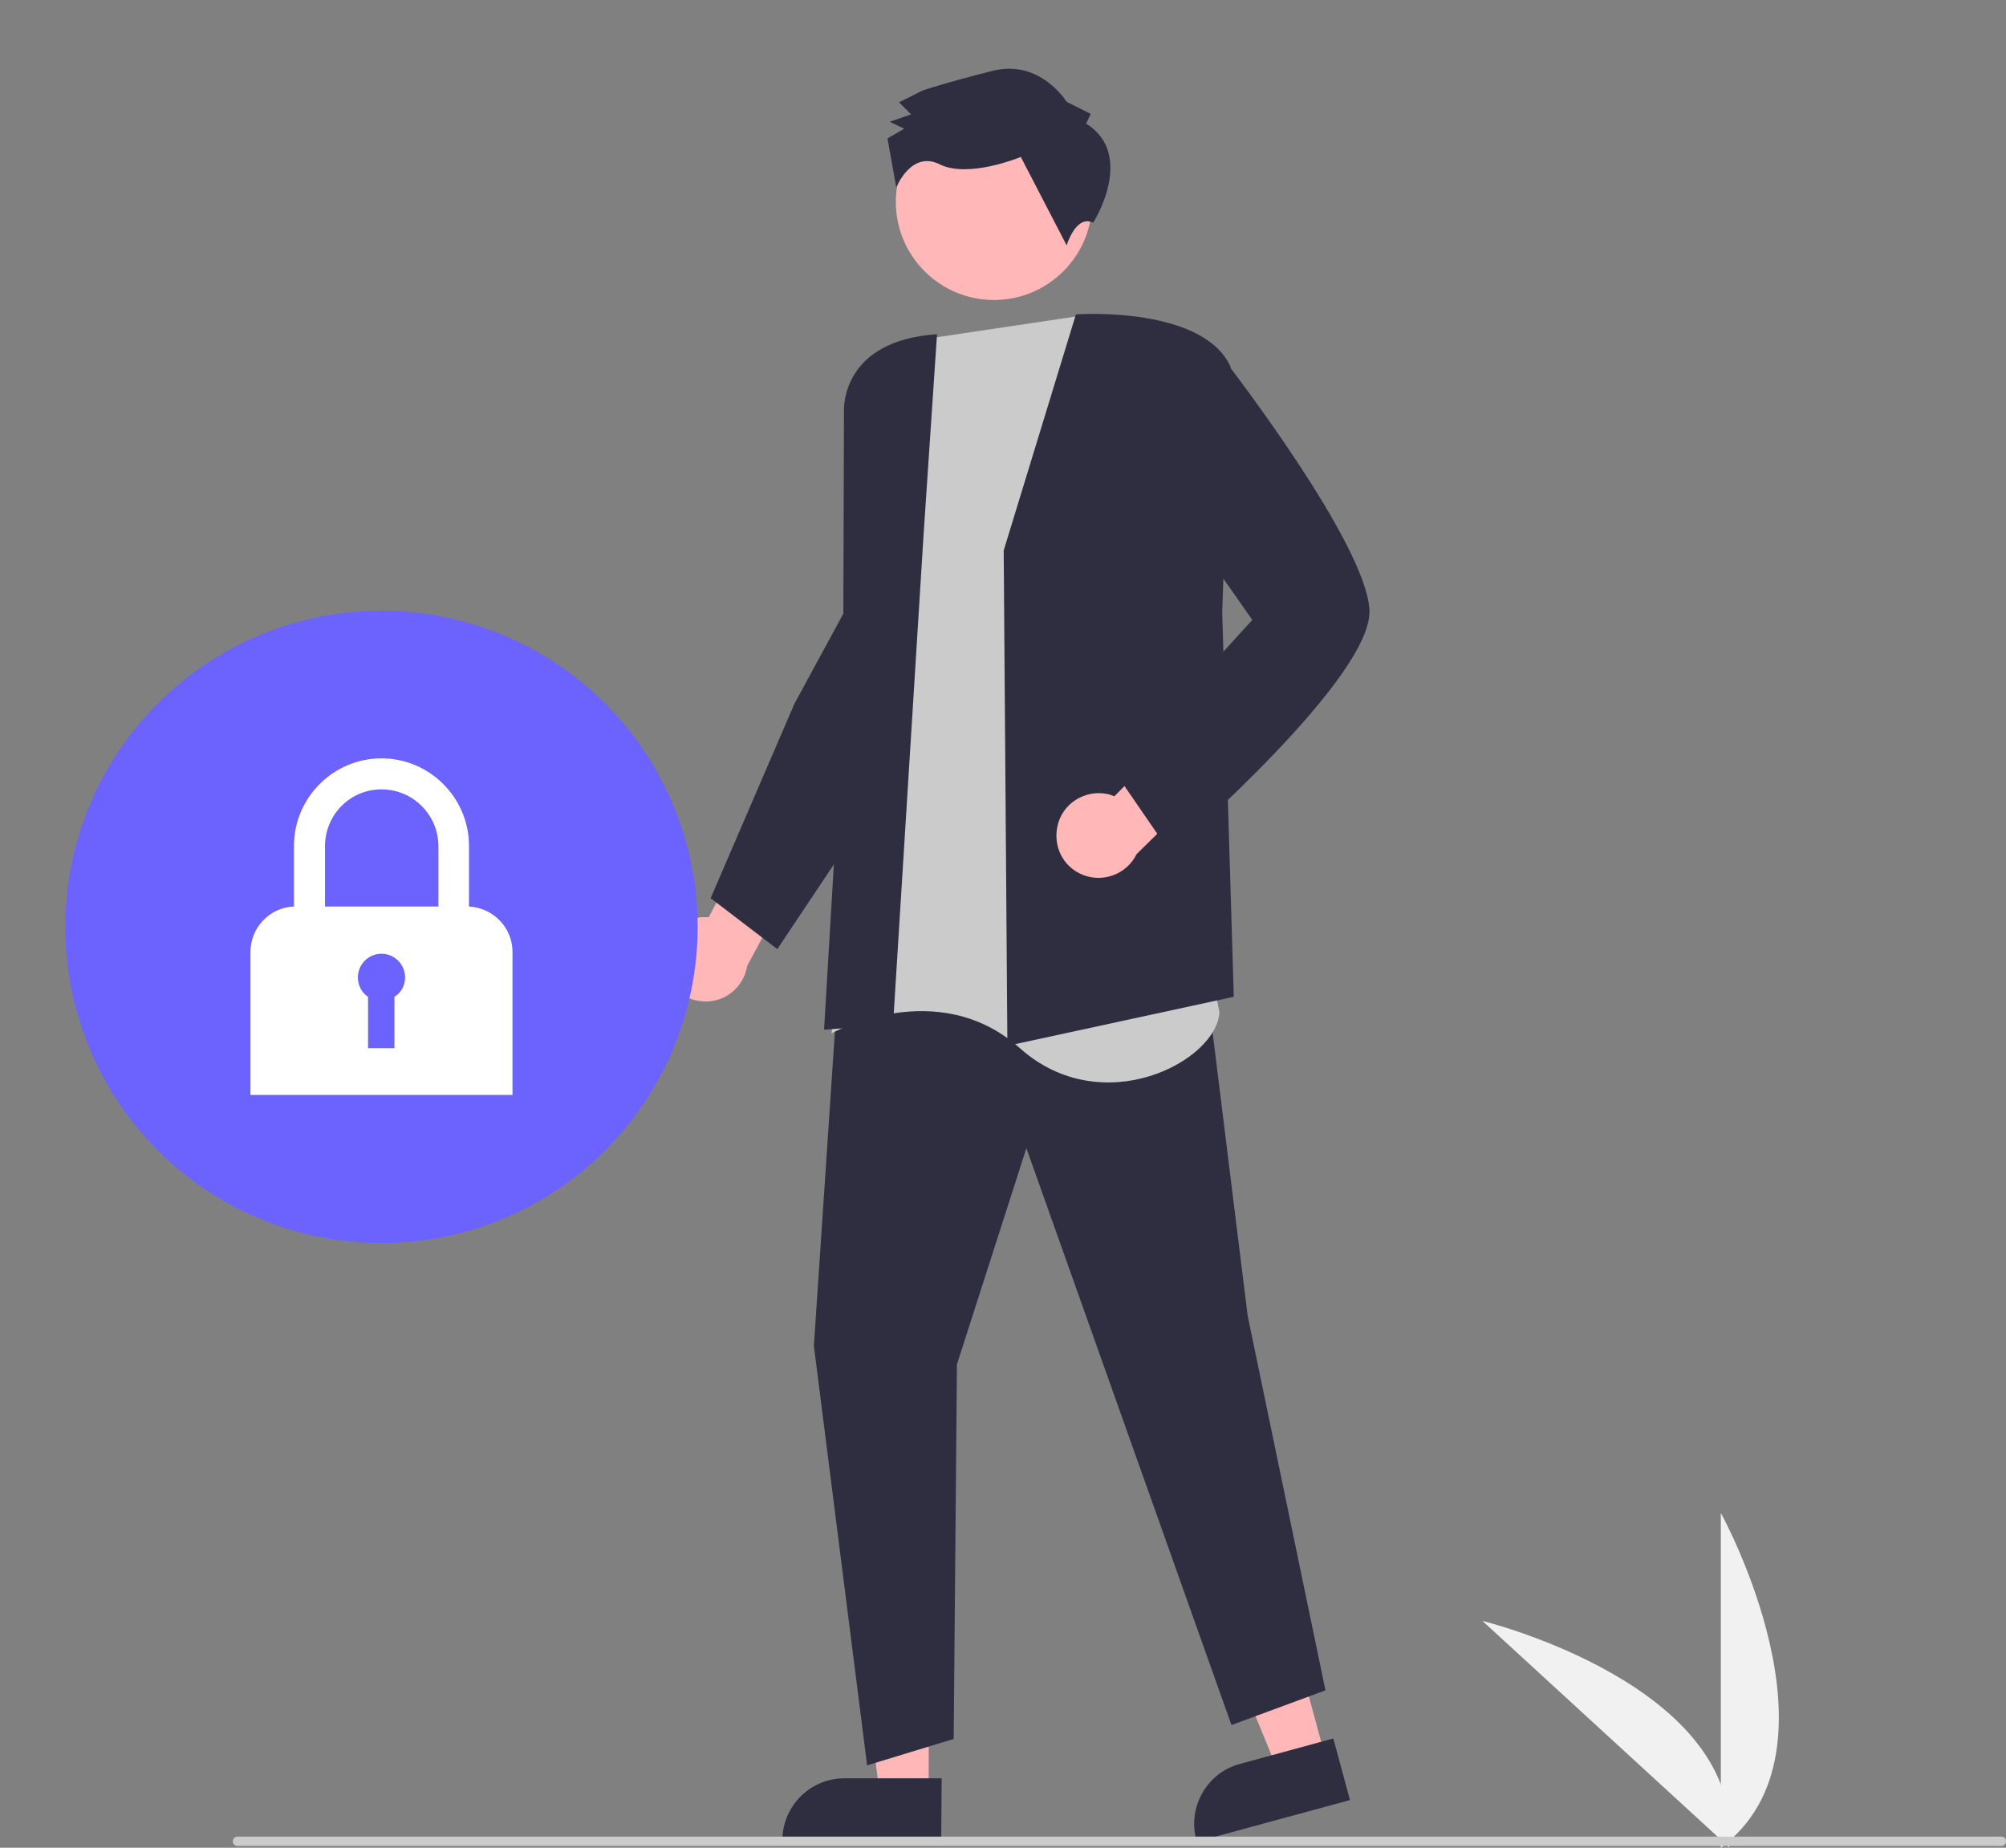
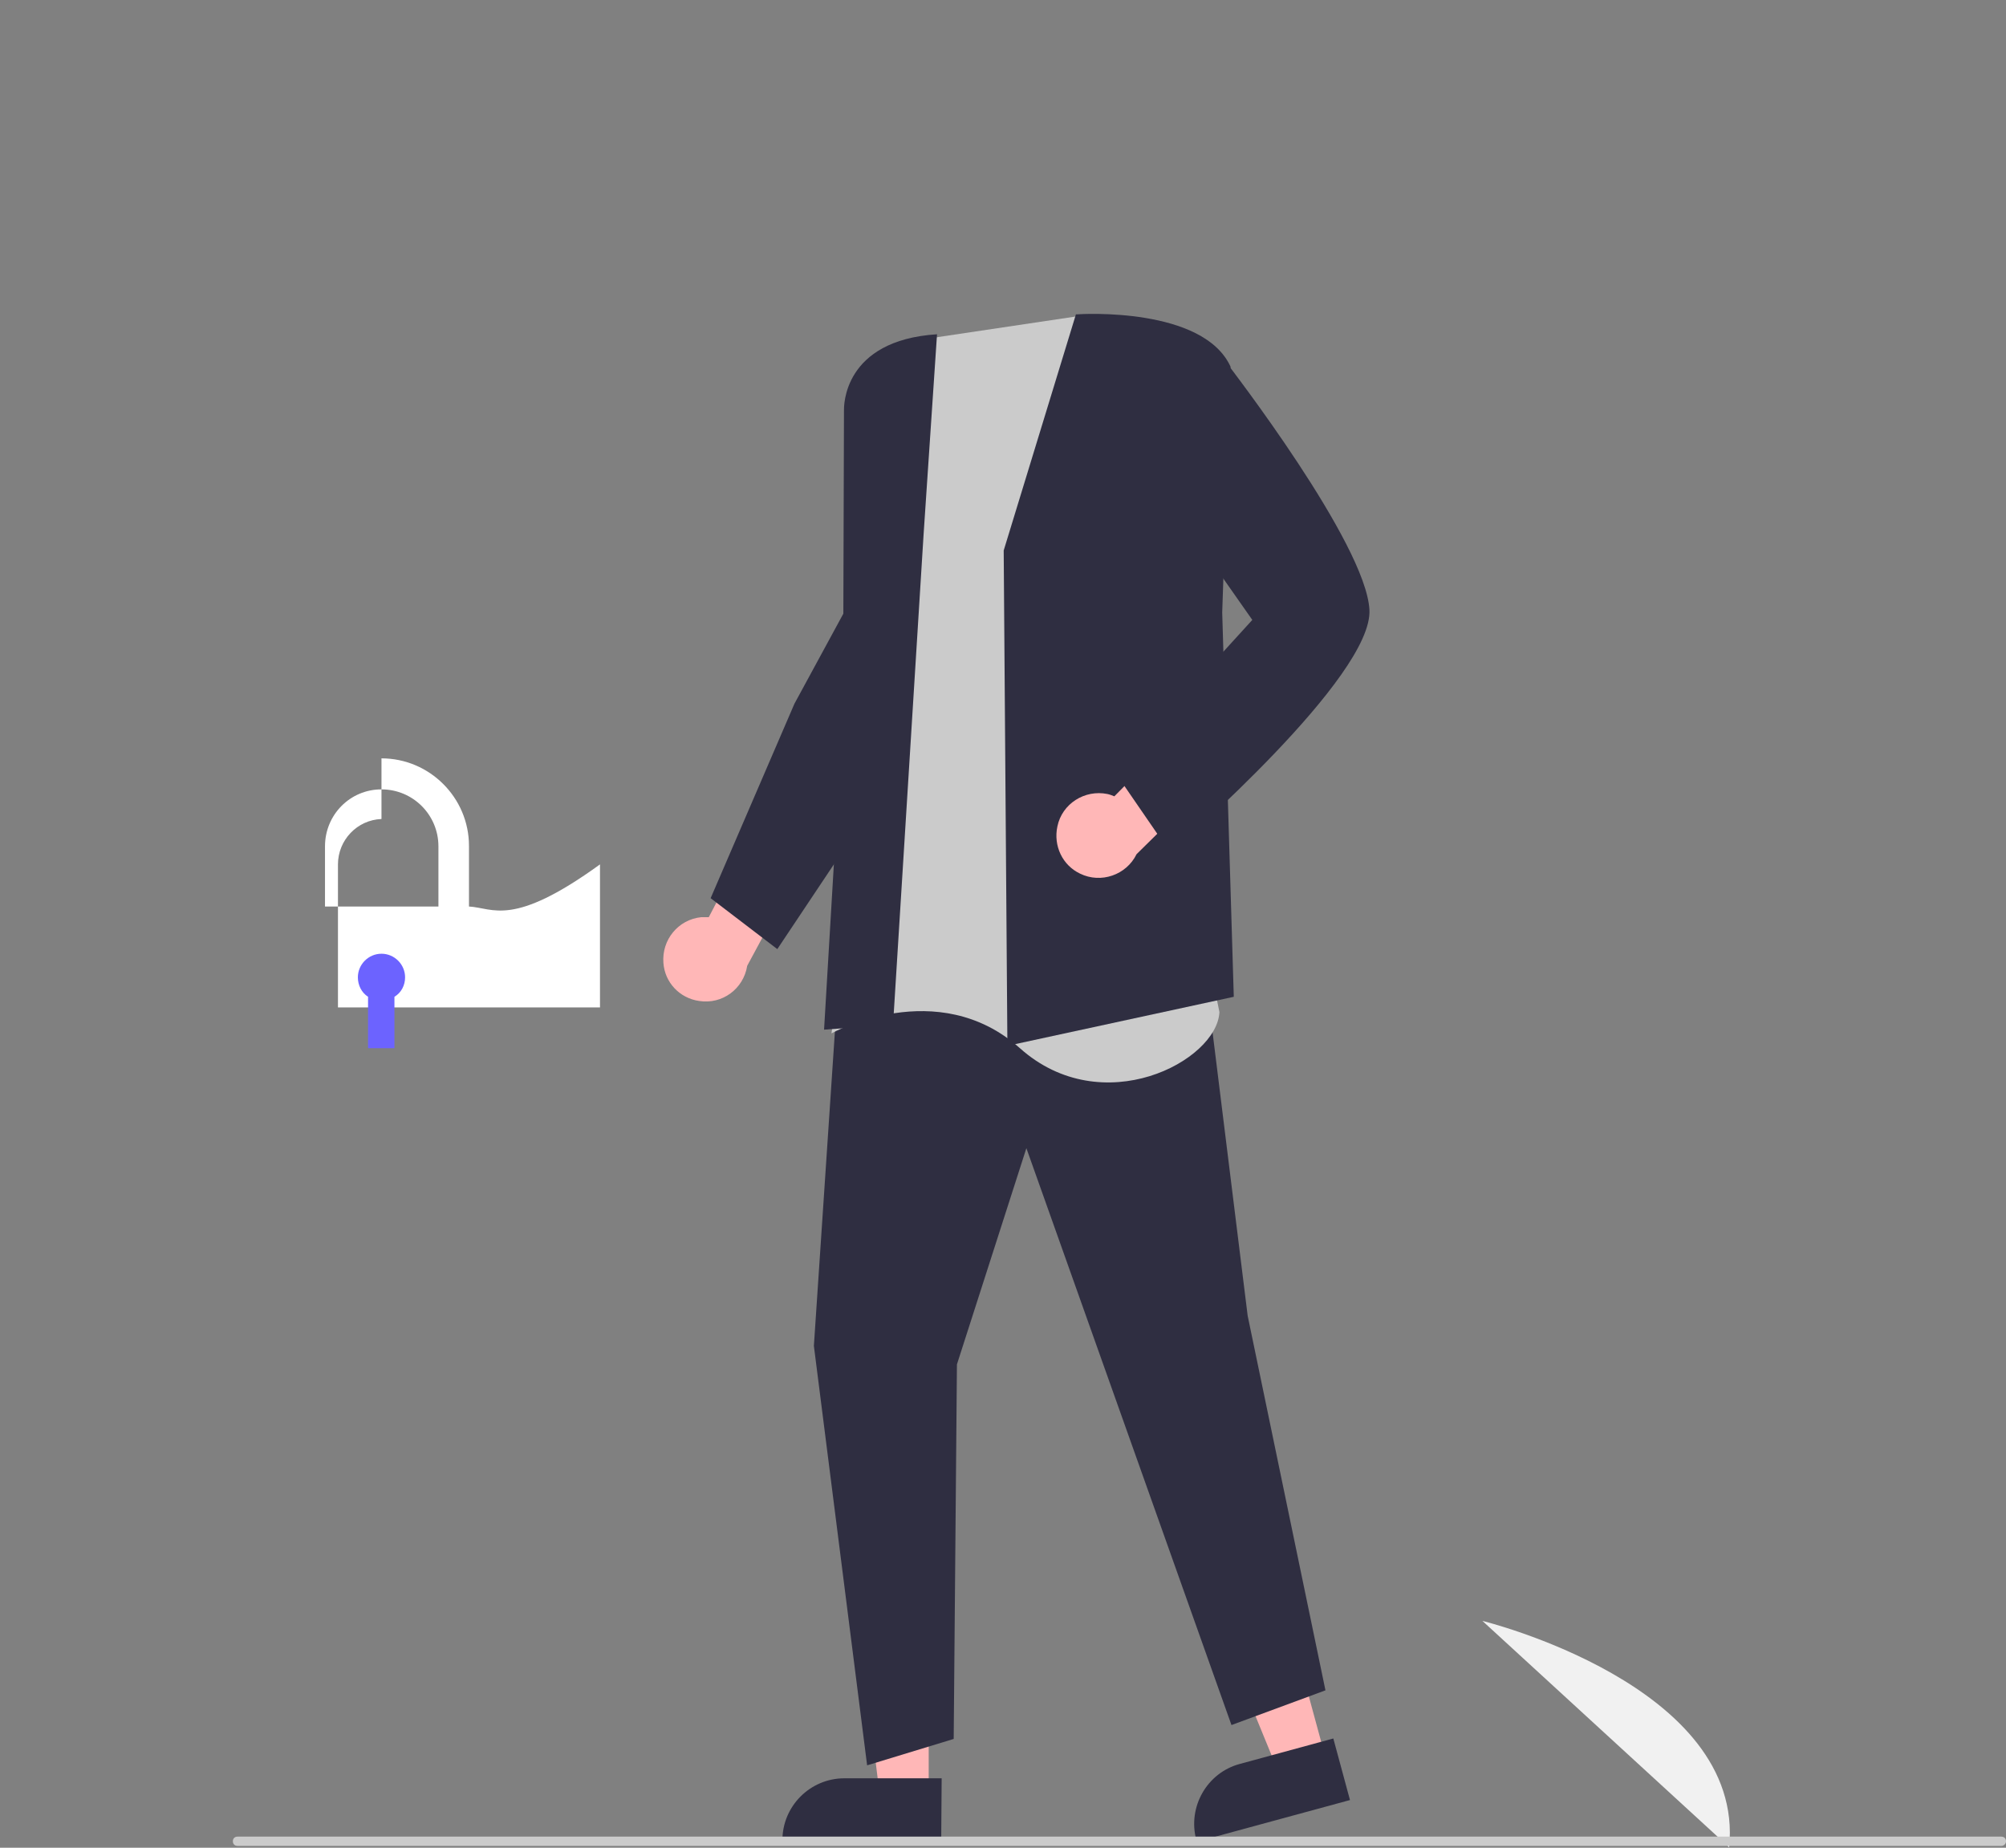
<svg xmlns="http://www.w3.org/2000/svg" version="1.1" id="eac00f18-7eab-4208-ad4d-248901d936f9" x="0px" y="0px" viewBox="0 0 433.3 399.1" style="enable-background:new 0 0 433.3 399.1;" xml:space="preserve">
  <rect x="0" y="0" width="433.3" height="399.1" fill="#808080" stroke="none" />
  <style type="text/css">
	.st0{fill:#F1F1F1;}
	.st1{fill:#FFB7B7;}
	.st2{fill:#2F2E41;}
	.st3{fill:#CBCBCB;}
	.st4{fill:#6C63FF;}
	.st5{fill:#FFFFFF;}
</style>
-   <path class="st0" d="M371.7,399.1v-72.3C371.7,326.7,399.9,378,371.7,399.1z" />
  <path class="st0" d="M373.5,399l-53.3-48.9C320.2,350.1,377,364,373.5,399z" />
  <path class="st1" d="M143.3,208c-0.4-5,3.2-9.4,8.2-9.9c0.5,0,1.1,0,1.6,0l9.6-18.4l12.6,3.1l-13.9,25.8c-0.8,5-5.4,8.4-10.4,7.6  C146.8,215.6,143.6,212.2,143.3,208L143.3,208z" />
  <polygon class="st1" points="200.6,387.5 190,387.5 184.9,346.4 200.6,346.4 " />
  <path class="st2" d="M203.3,397.9l-34.3,0v-0.4c0-7.4,6-13.4,13.4-13.4h0l21,0L203.3,397.9z" />
  <polygon class="st1" points="286.3,379.6 276,382.4 260.3,344.1 275.5,339.9 " />
  <path class="st2" d="M291.6,388.8l-33.1,9l-0.1-0.4c-1.9-7.1,2.3-14.5,9.4-16.4l0,0l20.2-5.5L291.6,388.8z" />
  <polygon class="st2" points="181.2,210 175.8,290.7 187.3,381.3 206,375.6 206.7,294.7 221.7,248 266,372.6 286.3,365.1   269.5,284.2 260.1,208.3 " />
  <path class="st3" d="M232.8,68.3L201.3,73L190,84.2l-3.5,40.3l2.2,35.7l-9.1,63c0,0,22.9-12.7,40.7,3.2s42.6,2.8,43.1-7.8  L232.8,68.3z" />
  <path class="st2" d="M216.8,118.9L216.8,118.9l15.6-51l0.2,0c1.1-0.1,27.3-1.6,33.2,11.3l0,0.1l-1.8,53l2.5,83l-48.5,10.5l-0.4,0.1  L216.8,118.9z" />
  <path class="st2" d="M199.5,115.4l2.9-43.2c-20.4,1.3-20.1,15.7-20.1,16.4l-0.2,64.6l-4.1,69.2l14.9-1.1L199.5,115.4z" />
  <path class="st2" d="M153.5,194l18.1-42l12.6-23.2l6.6,41.9L167.9,205L153.5,194z" />
  <path class="st1" d="M228.4,178.5c1-4.9,5.9-8,10.8-7c0.5,0.1,1,0.3,1.5,0.5l14.6-14.8l11.1,6.7l-20.9,20.6  c-2.2,4.5-7.7,6.4-12.2,4.2C229.5,186.9,227.5,182.7,228.4,178.5z" />
  <path class="st2" d="M240.7,166.6l29.8-32.7l-19.7-28.1l2-13.8l11.6-14.4l0.2,0.3c1.2,1.6,30.4,39.4,31.2,53.8  c0.8,14.4-41,50.7-42.8,52.3l-0.2,0.2L240.7,166.6z" />
-   <circle class="st1" cx="214.7" cy="43.6" r="21.2" />
-   <path class="st2" d="M234.6,26.7l1-2.1l-5.2-2.6c0,0-5.7-9.3-16-6.7s-15,4.2-15,4.2l-5.2,2.6l2.6,2.6l-4.6,1.6l3.1,1.5l-3.6,2.1  l1.9,10.6c0,0,3.2-8.1,9.4-5s17.5-1.6,17.5-1.6l9.9,19.1c0,0,2-6.7,5.7-4.9C236.2,48.1,245.4,33.4,234.6,26.7z" />
-   <circle class="st4" cx="82.4" cy="200.2" r="68.3" />
-   <path class="st5" d="M101.3,195.8v-13.1c0-10.4-8.5-18.9-18.9-18.9c-10.4,0-18.9,8.5-18.9,18.9v13.1c-5.3,0.2-9.4,4.6-9.4,9.8v30.9  h56.6v-30.9C110.7,200.4,106.6,196.1,101.3,195.8z M82.4,170.5c6.8,0,12.3,5.5,12.3,12.3v13H70.2v-13  C70.2,176,75.6,170.5,82.4,170.5z" />
+   <path class="st5" d="M101.3,195.8v-13.1c0-10.4-8.5-18.9-18.9-18.9v13.1c-5.3,0.2-9.4,4.6-9.4,9.8v30.9  h56.6v-30.9C110.7,200.4,106.6,196.1,101.3,195.8z M82.4,170.5c6.8,0,12.3,5.5,12.3,12.3v13H70.2v-13  C70.2,176,75.6,170.5,82.4,170.5z" />
  <path class="st4" d="M87.5,211.1c0-2.8-2.3-5.1-5.1-5.1s-5.1,2.3-5.1,5.1c0,1.7,0.8,3.3,2.2,4.2v11.1h5.7v-11.1  C86.7,214.4,87.5,212.8,87.5,211.1z" />
  <path class="st3" d="M432.3,398.7h-381c-0.6,0-1-0.4-1-1s0.4-1,1-1h381c0.6,0,1,0.4,1,1S432.8,398.7,432.3,398.7z" />
</svg>